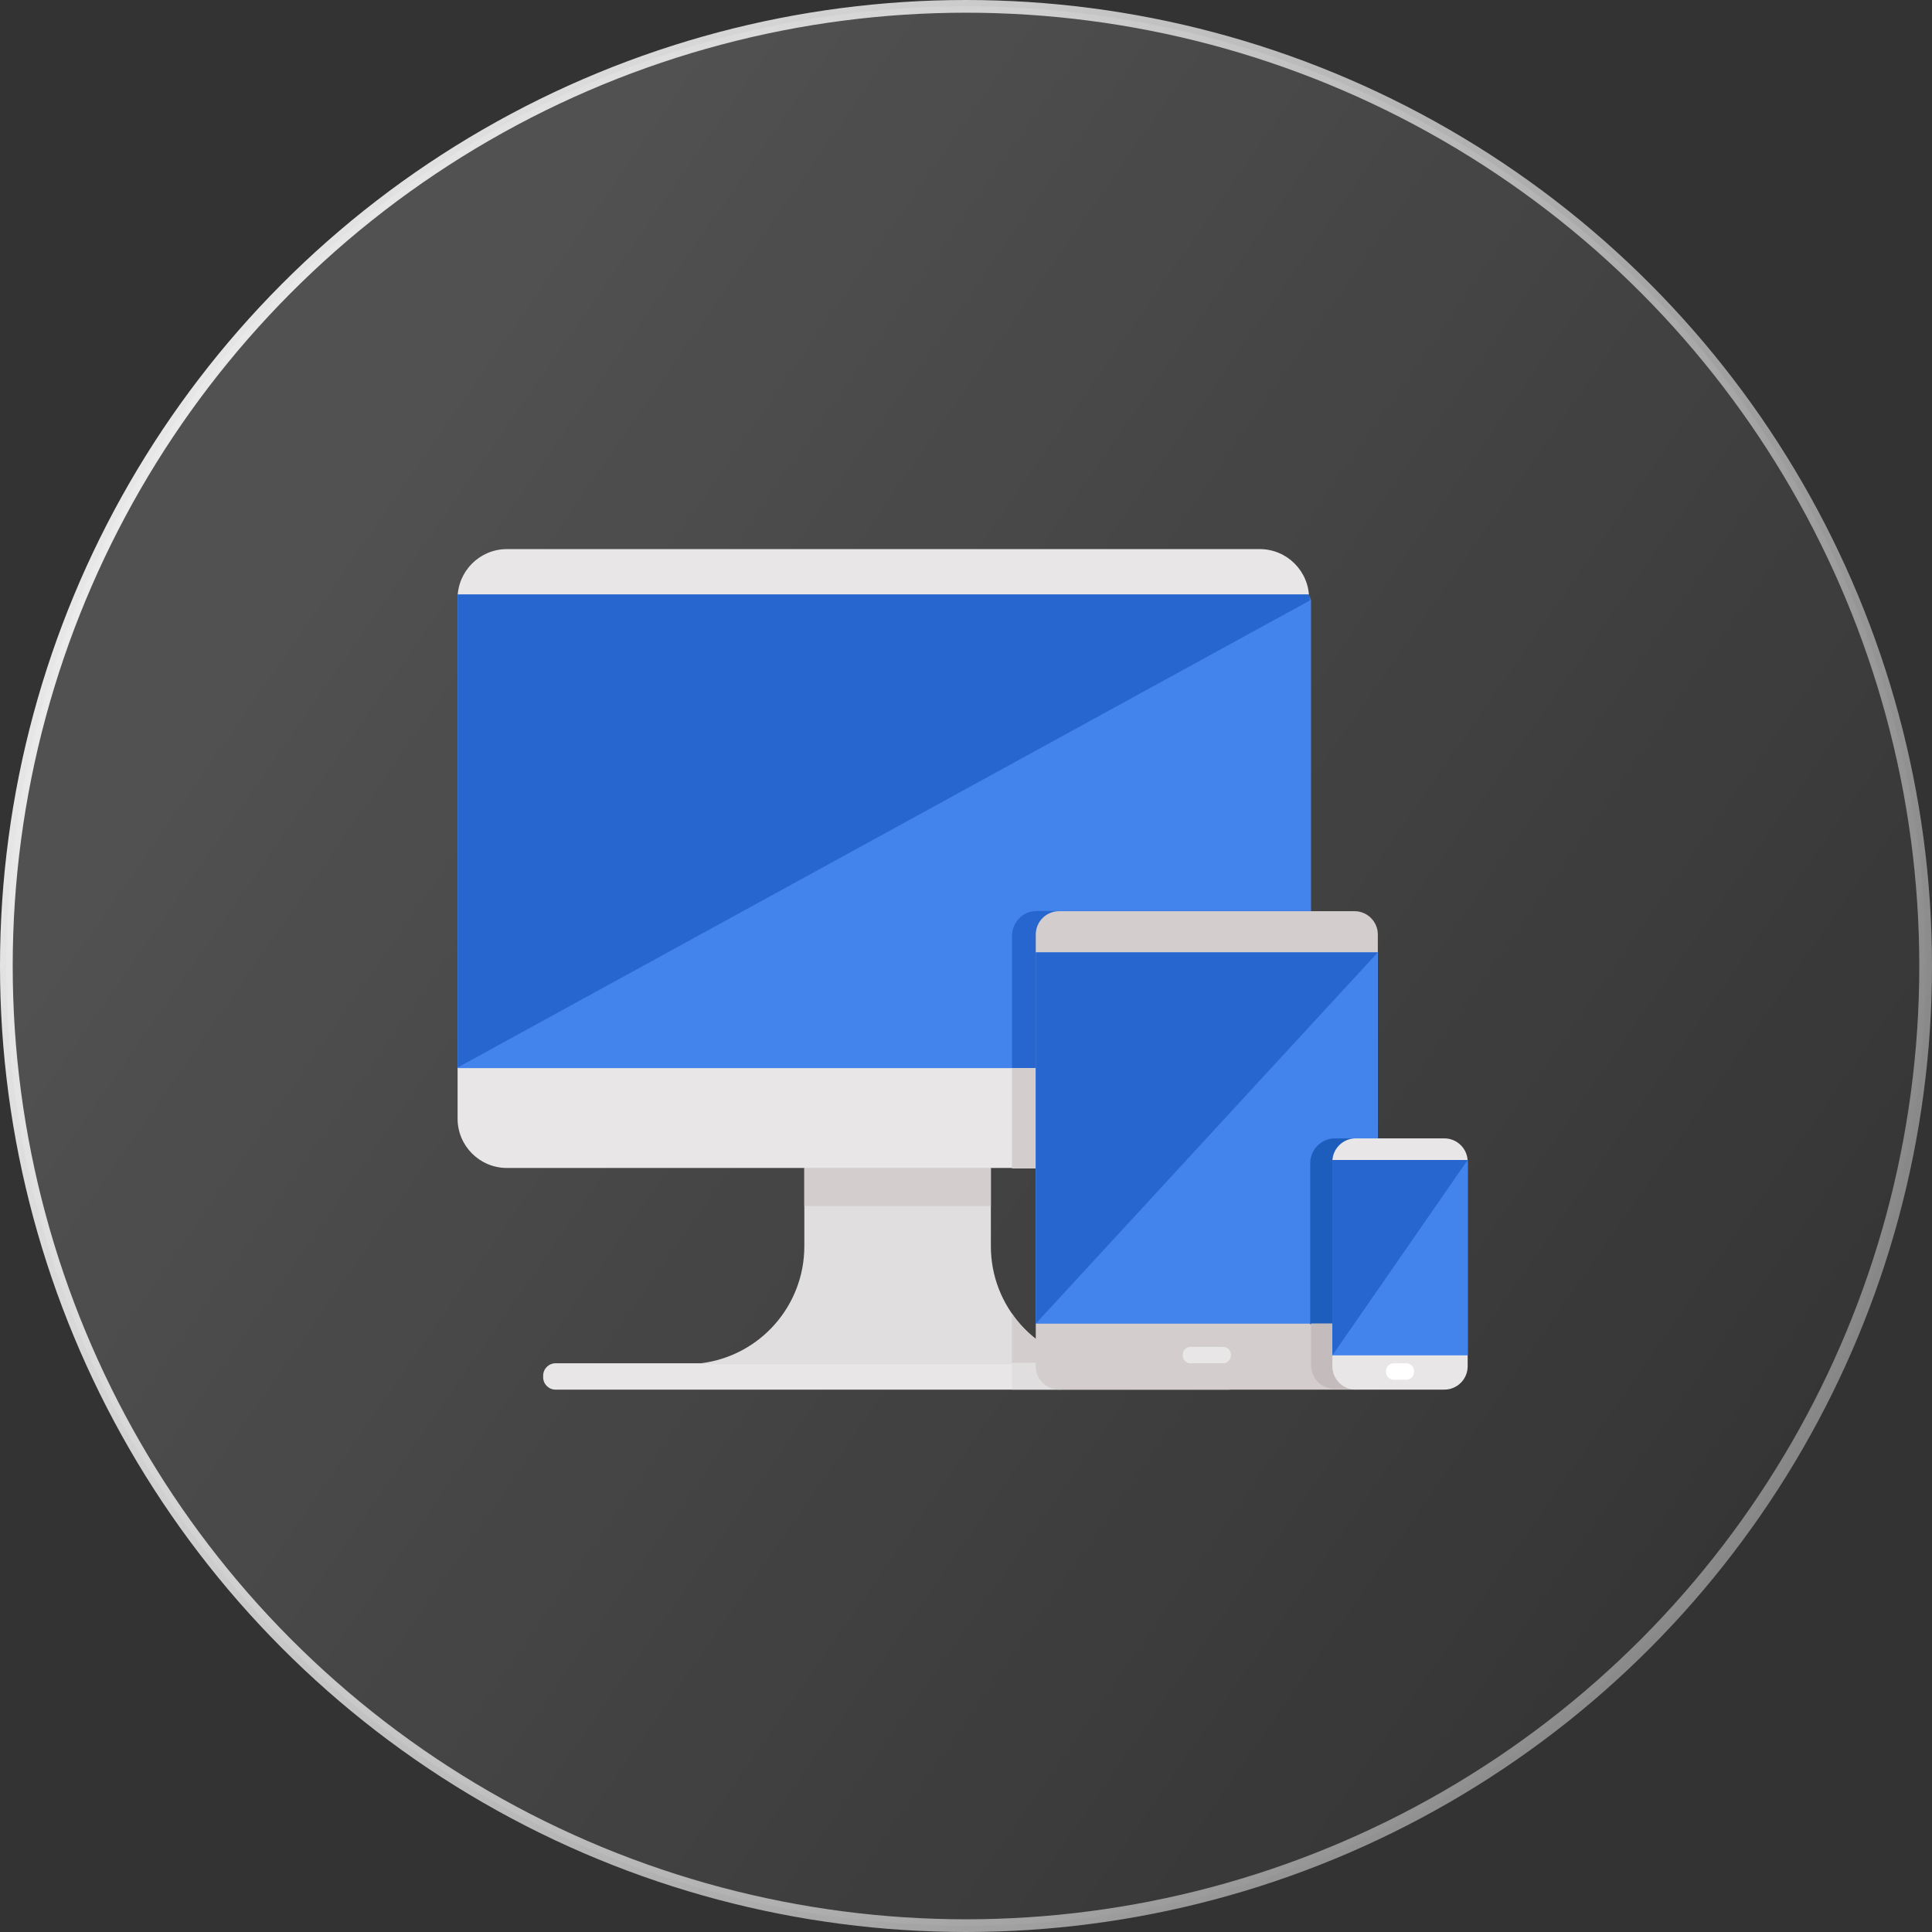
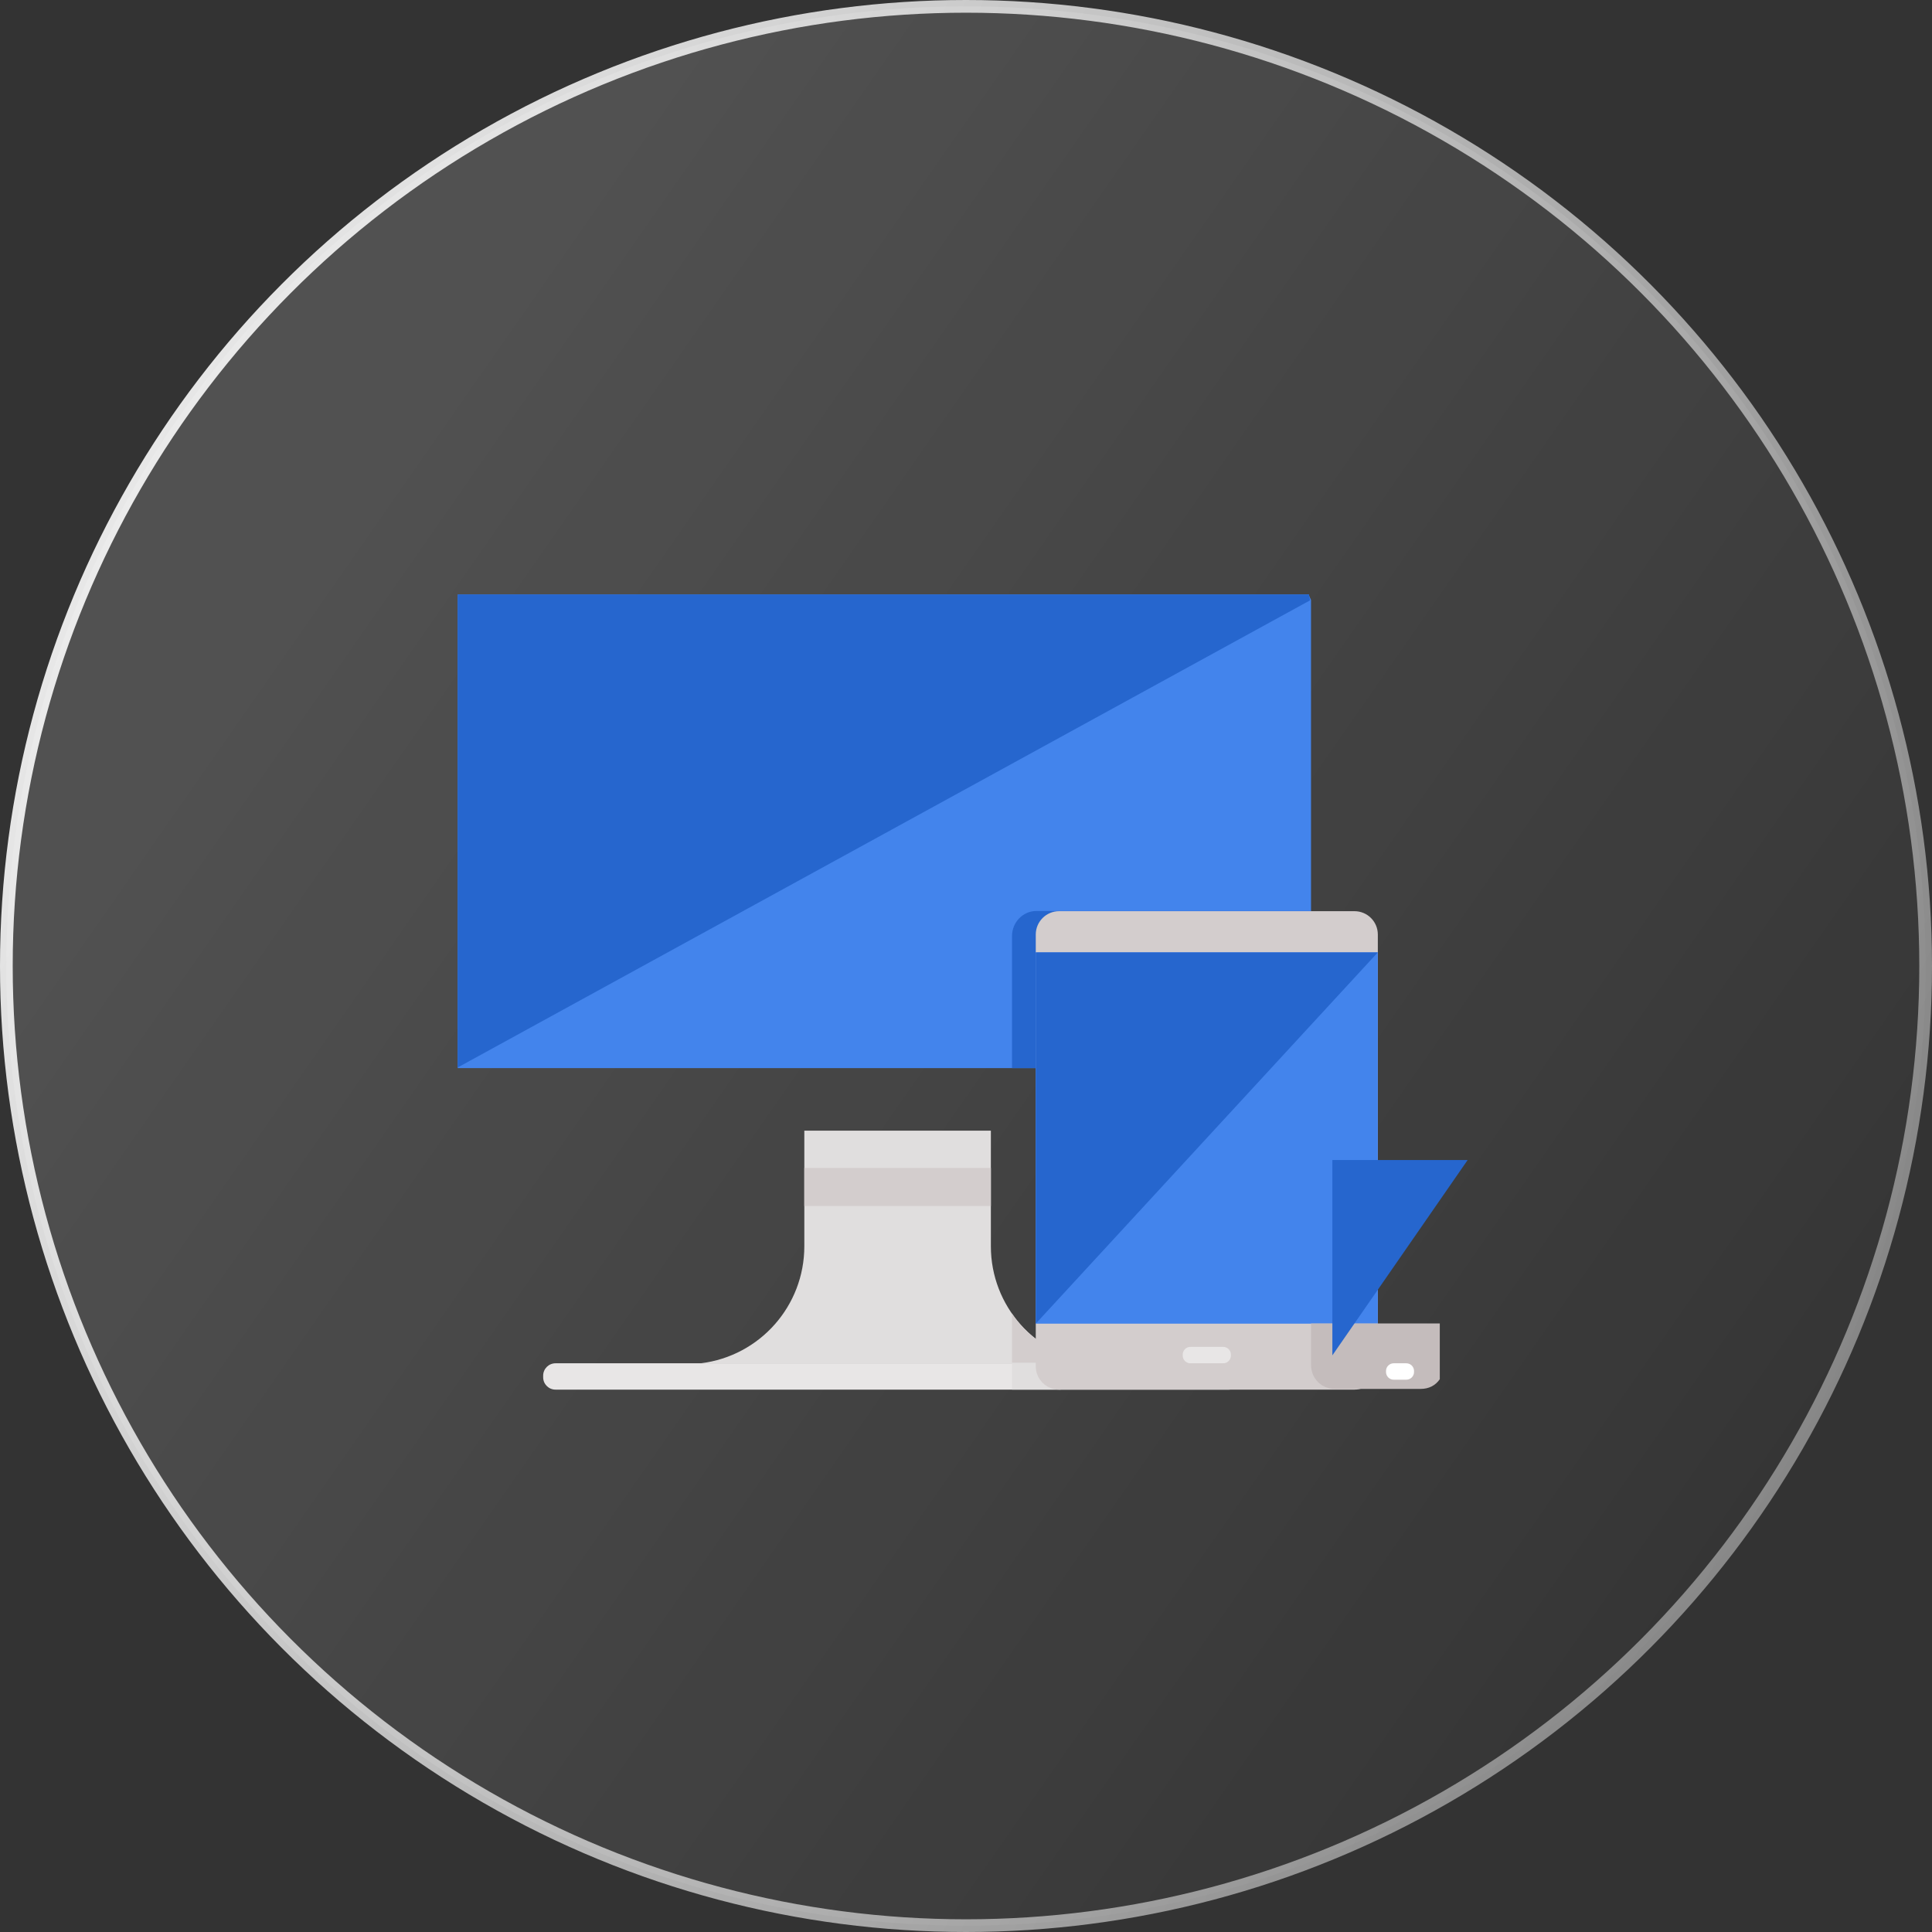
<svg xmlns="http://www.w3.org/2000/svg" width="190" height="190" viewBox="0 0 190 190" fill="none">
  <rect x="0" y="0" width="190" height="190" fill="#333333" stroke="none" />
  <g id="Group 2608812">
    <circle id="Ellipse 42" cx="95" cy="95" r="94.375" fill="url(#paint0_linear_400_1315)" stroke="url(#paint1_linear_400_1315)" stroke-width="1.25" />
    <g id="Group">
      <path id="Vector" d="M107.628 134.071H68.918C74.732 133.36 79.1 128.423 79.1 122.567V111.194H97.446V122.567C97.446 128.423 101.815 133.36 107.628 134.071Z" fill="#E0DEDE" />
-       <path id="Vector_2" d="M123.885 114.863H49.855C47.174 114.863 45 112.689 45 110.008V58.855C45 56.174 47.174 54 49.855 54H123.885C126.566 54 128.74 56.174 128.74 58.855V110.007C128.74 112.689 126.567 114.863 123.885 114.863Z" fill="#E8E6E6" />
      <path id="Vector_3" d="M120.836 136.661H54.631C53.96 136.661 53.417 136.118 53.417 135.448V135.285C53.417 134.615 53.96 134.071 54.631 134.071H120.836C121.506 134.071 122.05 134.615 122.05 135.285V135.448C122.05 136.118 121.506 136.661 120.836 136.661Z" fill="#E8E6E6" />
      <path id="Vector_4" d="M45.01 59.05V105.04H128.931V59.05C128.931 58.899 128.736 58.68 128.728 58.465H45.012C45.005 58.68 45.01 58.899 45.01 59.05Z" fill="#4384EC" />
      <path id="Vector_5" d="M45.01 59.05V104.98L128.836 59.04C128.836 58.889 128.736 58.68 128.728 58.465H45.012C45.005 58.68 45.01 58.899 45.01 59.05Z" fill="#2666CE" />
      <path id="Vector_6" d="M97.446 114.863H79.1V118.603H97.446V114.863Z" fill="#D3CDCD" />
      <path id="Vector_7" d="M128.931 105.04V89.587H101.943C100.59 89.587 99.526 90.706 99.526 92.059V105.04H128.931Z" fill="#2666CE" />
-       <path id="Vector_8" d="M99.526 105.04V114.913H123.559C126.421 114.913 128.931 112.543 128.931 109.682V105.04H99.526Z" fill="#D3CDCD" />
      <path id="Vector_9" d="M103.175 132.527C101.672 131.677 100.385 130.531 99.526 129.18V134.015H103.175V132.527Z" fill="#D3CDCD" />
      <path id="Vector_10" d="M104.311 134.067H99.52V136.661H104.311V134.067Z" fill="#E0DEDE" />
      <g id="Group_2">
        <path id="Vector_11" d="M133.205 136.661H104.157C102.889 136.661 101.861 135.633 101.861 134.365V91.905C101.861 90.637 102.889 89.609 104.157 89.609H133.205C134.473 89.609 135.501 90.637 135.501 91.905V134.365C135.501 135.633 134.473 136.661 133.205 136.661Z" fill="#D3CDCD" />
        <path id="Vector_12" d="M135.501 93.66H101.861V130.173H135.501V93.66Z" fill="#4384EC" />
        <path id="Vector_13" d="M101.861 130.173V93.66H135.501L101.861 130.173Z" fill="#2666CE" />
        <path id="Vector_14" d="M120.294 134.071H117.068C116.651 134.071 116.313 133.733 116.313 133.315V133.214C116.313 132.797 116.651 132.458 117.068 132.458H120.294C120.711 132.458 121.05 132.797 121.05 133.214V133.315C121.05 133.733 120.711 134.071 120.294 134.071Z" fill="#E8E6E6" />
-         <path id="Vector_15" d="M128.849 130.244V114.402C128.849 113.049 129.946 111.952 131.299 111.952H139.704C141.057 111.952 142.154 113.049 142.154 114.402V130.244H128.849Z" fill="#1D5EBC" />
        <path id="Vector_16" d="M128.931 134.211C128.931 135.564 129.946 136.591 131.299 136.591H139.704C140.524 136.591 141.165 136.256 141.594 135.637V130.152H128.931V134.211Z" fill="#C4BCBC" />
        <g id="Group_3">
-           <path id="Vector_17" d="M142.04 136.661H133.327C132.059 136.661 131.031 135.633 131.031 134.365V114.248C131.031 112.98 132.059 111.952 133.327 111.952H142.04C143.308 111.952 144.336 112.98 144.336 114.248V134.365C144.336 135.633 143.308 136.661 142.04 136.661Z" fill="#E8E6E6" />
-           <path id="Vector_18" d="M144.336 114.079H131.03V133.291H144.336V114.079Z" fill="#4384EC" />
          <path id="Vector_19" d="M131.03 133.291V114.079H144.336L131.03 133.291Z" fill="#2666CE" />
          <path id="Vector_20" d="M138.305 135.684H137.061C136.644 135.684 136.305 135.346 136.305 134.928V134.827C136.305 134.41 136.644 134.071 137.061 134.071H138.305C138.722 134.071 139.061 134.409 139.061 134.827V134.928C139.061 135.346 138.722 135.684 138.305 135.684Z" fill="white" />
        </g>
      </g>
    </g>
  </g>
  <defs>
    <linearGradient id="paint0_linear_400_1315" x1="42.121" y1="28.98" x2="198.579" y2="138.078" gradientUnits="userSpaceOnUse">
      <stop stop-color="white" stop-opacity="0.15" />
      <stop offset="1" stop-color="white" stop-opacity="0" />
    </linearGradient>
    <linearGradient id="paint1_linear_400_1315" x1="177.781" y1="160.198" x2="-7.035" y2="73.719" gradientUnits="userSpaceOnUse">
      <stop stop-color="white" stop-opacity="0.39" />
      <stop offset="1" stop-color="white" stop-opacity="0.9" />
    </linearGradient>
  </defs>
</svg>